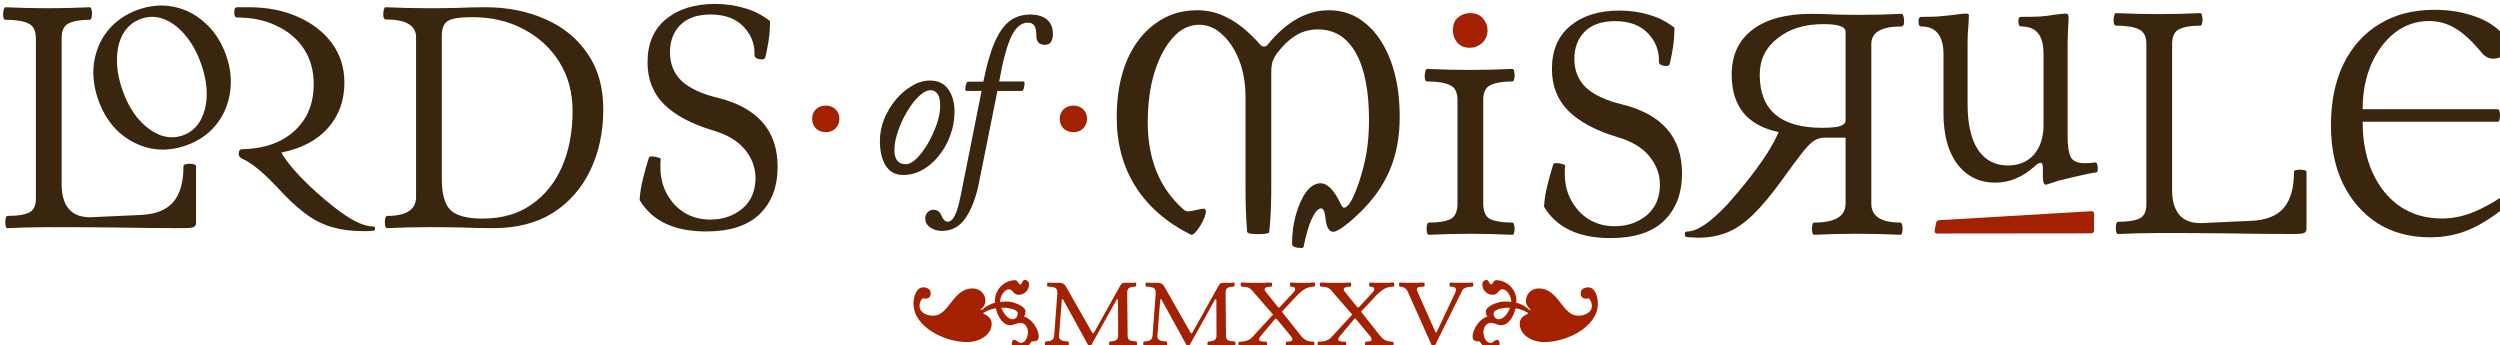
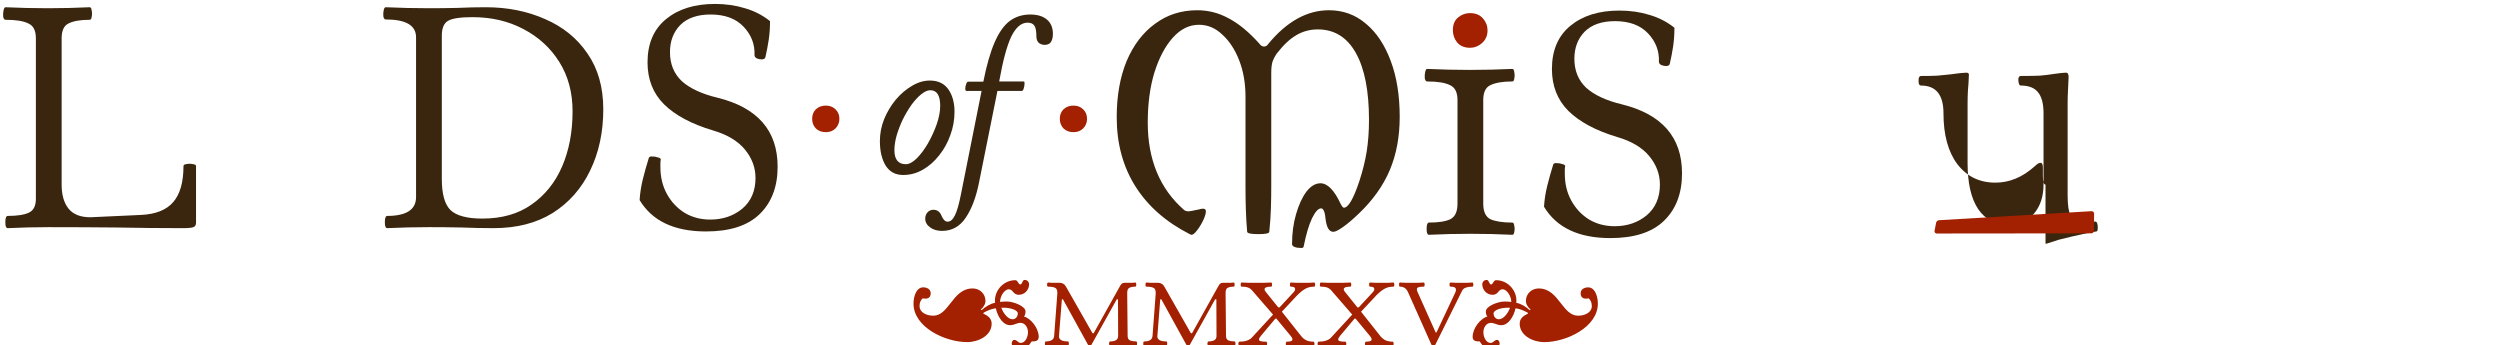
<svg xmlns="http://www.w3.org/2000/svg" xmlns:ns1="http://sodipodi.sourceforge.net/DTD/sodipodi-0.dtd" xmlns:ns2="http://www.inkscape.org/namespaces/inkscape" width="95.822mm" height="13.229mm" viewBox="0 0 95.822 13.229" version="1.1" id="svg1" ns1:docname="misrule25logo.svg" ns2:version="1.4.2 (1:1.4.2+202505120737+ebf0e940d0)">
  <ns1:namedview id="namedview1" pagecolor="#505050" bordercolor="#ffffff" borderopacity="1" ns2:showpageshadow="0" ns2:pageopacity="0" ns2:pagecheckerboard="1" ns2:deskcolor="#d1d1d1" ns2:document-units="mm" ns2:zoom="2.5596207" ns2:cx="191.62996" ns2:cy="31.05929" ns2:window-width="1920" ns2:window-height="1048" ns2:window-x="1080" ns2:window-y="367" ns2:window-maximized="1" ns2:current-layer="g34" />
  <defs id="defs1" />
  <g id="layer1" transform="translate(-56.824,-72.74)">
    <g id="text1" style="font-size:48px;line-height:0;font-family:Junicode;-inkscape-font-specification:'Junicode, Normal';font-variant-ligatures:discretionary-ligatures historical-ligatures;font-feature-settings:'cv08', 'cv09', 'cv25';text-align:end;letter-spacing:0px;text-anchor:end;white-space:pre" transform="scale(0.265)" aria-label="LoRDS of MİSRULE">
      <g id="g34" transform="matrix(0.995,0,0,0.995,1.181,1.512)">
-         <path id="path23" style="color:#000000;font-style:normal;font-variant:normal;font-weight:normal;font-stretch:normal;font-size:medium;line-height:1;font-family:Junicode;-inkscape-font-specification:'Junicode, Normal';font-variant-ligatures:normal;font-variant-position:normal;font-variant-caps:normal;font-variant-numeric:normal;font-variant-alternates:normal;font-variant-east-asian:normal;font-feature-settings:'cv08', 'cv09', 'cv25';font-variation-settings:normal;text-indent:0;text-align:center;text-decoration-line:none;text-decoration-style:solid;text-decoration-color:#000000;letter-spacing:0px;word-spacing:normal;text-transform:none;writing-mode:lr-tb;direction:ltr;text-orientation:mixed;dominant-baseline:auto;baseline-shift:baseline;text-anchor:middle;white-space:normal;shape-padding:0;shape-margin:0;inline-size:0;clip-rule:nonzero;display:inline;overflow:visible;visibility:visible;isolation:auto;mix-blend-mode:normal;color-interpolation:sRGB;color-interpolation-filters:linearRGB;solid-color:#000000;solid-opacity:1;vector-effect:none;fill:#3a260e;fill-opacity:1;fill-rule:nonzero;stroke:none;stroke-linecap:butt;stroke-linejoin:miter;stroke-miterlimit:4;stroke-dasharray:none;stroke-dashoffset:0;stroke-opacity:1;-inkscape-stroke:none;color-rendering:auto;image-rendering:auto;shape-rendering:auto;text-rendering:auto;enable-background:accumulate;stop-color:#000000" d="m 490.76,276.367 c 0.128,0 0.225,0.16 0.289,0.48 0.064,0.288 0.079,0.592 0.047,0.912 -0.064,0.288 -0.176,0.432 -0.336,0.432 -2.944,0 -4.416,0.849 -4.416,2.545 v 23.23 c 0,1.824 1.409,2.736 4.225,2.736 0.128,0 0.223,0.16 0.287,0.48 0.032,0.288 0.032,0.575 0,0.863 -0.064,0.288 -0.159,0.434 -0.287,0.434 -2.112,-0.096 -4.209,-0.145 -6.289,-0.145 -2.112,0 -4.19,0.049 -6.238,0.145 -0.16,0 -0.257,-0.146 -0.289,-0.434 -0.064,-0.288 -0.064,-0.575 0,-0.863 0.032,-0.32 0.129,-0.48 0.289,-0.48 3.04,0 4.559,-0.912 4.559,-2.736 v -9.6 h -3.072 c -0.544,0 -1.038,0.144 -1.486,0.432 -0.448,0.256 -1.025,0.833 -1.729,1.729 -0.704,0.896 -1.711,2.256 -3.023,4.08 -1.504,2.08 -2.881,3.727 -4.129,4.943 -1.248,1.216 -2.511,2.082 -3.791,2.594 -1.28,0.512 -2.705,0.768 -4.273,0.768 -0.192,0 -0.416,-0.017 -0.672,-0.049 -0.256,0 -0.543,-0.015 -0.863,-0.047 -0.224,0 -0.336,-0.146 -0.336,-0.434 0,-0.256 0.112,-0.383 0.336,-0.383 1.44,0 3.36,-1.28 5.76,-3.84 1.184,-1.312 2.288,-2.626 3.312,-3.938 1.024,-1.312 1.903,-2.543 2.639,-3.695 0.736,-1.184 1.264,-2.177 1.584,-2.977 -4.544,-0.96 -6.814,-3.744 -6.814,-8.352 0,-2.816 1.007,-4.991 3.023,-6.527 2.016,-1.536 4.863,-2.305 8.543,-2.305 1.152,0 2.32,0.032 3.504,0.096 1.152,0.032 2.305,0.049 3.457,0.049 2.048,0 4.111,-0.049 6.191,-0.145 z m -11.375,1.488 c -2.752,0 -4.976,0.688 -6.672,2.064 -1.728,1.344 -2.592,3.103 -2.592,5.279 0,5.152 3.022,7.729 9.07,7.729 1.184,0 2.05,-0.08 2.594,-0.24 0.544,-0.192 0.814,-0.464 0.814,-0.816 v -12.863 c 0,-0.416 -0.256,-0.703 -0.768,-0.863 -0.512,-0.192 -1.327,-0.289 -2.447,-0.289 z" />
-         <path id="path17" style="line-height:1;text-align:center;text-anchor:middle;fill:#3a260e;fill-opacity:1" d="m 234.317,275.788 c -1.774,0.646 -3.215,1.647 -4.321,3.003 -1.077,1.345 -1.749,2.918 -2.014,4.717 -0.246,1.758 -0.021,3.584 0.668,5.479 0.69,1.894 1.691,3.436 3.009,4.625 1.348,1.178 2.874,1.951 4.575,2.319 1.72,0.328 3.466,0.168 5.241,-0.477 1.774,-0.646 3.199,-1.641 4.276,-2.986 1.096,-1.386 1.766,-2.959 2.012,-4.717 0.276,-1.769 0.07,-3.6 -0.62,-5.494 -0.69,-1.894 -1.71,-3.431 -3.058,-4.609 -1.329,-1.219 -2.853,-1.992 -4.573,-2.32 -1.69,-0.339 -3.421,-0.185 -5.195,0.461 z m 0.476,1.309 c 1.113,-0.405 2.221,-0.399 3.325,0.016 1.105,0.415 2.132,1.181 3.084,2.299 0.941,1.088 1.714,2.458 2.316,4.112 0.591,1.624 0.874,3.155 0.853,4.593 -0.021,1.438 -0.331,2.692 -0.93,3.762 -0.579,1.028 -1.408,1.739 -2.491,2.133 -1.083,0.394 -2.192,0.389 -3.327,-0.015 -1.116,-0.445 -2.159,-1.207 -3.13,-2.284 -0.941,-1.088 -1.706,-2.443 -2.297,-4.067 -0.602,-1.654 -0.893,-3.2 -0.871,-4.638 0.011,-1.468 0.307,-2.716 0.886,-3.744 0.609,-1.039 1.47,-1.761 2.583,-2.166 z" />
        <path style="line-height:1;text-align:center;text-anchor:middle;fill:#3a260e;fill-opacity:1" d="m 215.408,307.515 q -0.192,0 -0.288,-0.432 -0.048,-0.432 0,-0.864 0.096,-0.48 0.288,-0.48 2.112,0 3.12,-0.48 1.008,-0.48 1.008,-2.016 v -23.328 q 0,-1.68 -1.104,-2.16 -1.056,-0.528 -3.312,-0.528 -0.24,0 -0.336,-0.432 -0.048,-0.48 0.048,-0.912 0.096,-0.48 0.288,-0.48 3.12,0.144 6.144,0.144 3.072,0 6.096,-0.144 0.24,0 0.288,0.48 0.096,0.432 0,0.912 -0.048,0.432 -0.288,0.432 -2.016,0 -3.072,0.528 -1.008,0.48 -1.008,2.16 v 21.264 q 0,2.256 1.008,3.504 1.008,1.248 3.168,1.248 l 7.344,-0.336 q 3.216,-0.144 4.704,-1.872 1.488,-1.728 1.488,-5.232 0,-0.24 0.432,-0.288 0.48,-0.096 0.912,0 0.48,0.048 0.48,0.288 v 8.256 q 0,0.48 -0.384,0.624 -0.384,0.144 -1.488,0.144 -4.896,0 -9.792,-0.096 -4.848,-0.048 -9.744,-0.048 -2.976,0 -6,0.144 z" id="path9" />
-         <path style="color:#000000;font-style:normal;font-variant:normal;font-weight:normal;font-stretch:normal;font-size:medium;line-height:1;font-family:Junicode;-inkscape-font-specification:'Junicode, Normal';font-variant-ligatures:normal;font-variant-position:normal;font-variant-caps:normal;font-variant-numeric:normal;font-variant-alternates:normal;font-variant-east-asian:normal;font-feature-settings:'cv35' 2;font-variation-settings:normal;text-indent:0;text-align:center;text-decoration-line:none;text-decoration-style:solid;text-decoration-color:#000000;letter-spacing:0px;word-spacing:normal;text-transform:none;writing-mode:lr-tb;direction:ltr;text-orientation:mixed;dominant-baseline:auto;baseline-shift:baseline;text-anchor:middle;white-space:normal;shape-padding:0;shape-margin:0;inline-size:0;clip-rule:nonzero;display:inline;overflow:visible;visibility:visible;isolation:auto;mix-blend-mode:normal;color-interpolation:sRGB;color-interpolation-filters:linearRGB;solid-color:#000000;solid-opacity:1;vector-effect:none;fill:#3a260e;fill-opacity:1;fill-rule:nonzero;stroke:none;stroke-linecap:butt;stroke-linejoin:miter;stroke-miterlimit:4;stroke-dasharray:none;stroke-dashoffset:0;stroke-opacity:1;-inkscape-stroke:none;color-rendering:auto;image-rendering:auto;shape-rendering:auto;text-rendering:auto;enable-background:accumulate;stop-color:#000000" d="m 267.024,307.947 q -2.352,0 -4.224,-0.528 -1.872,-0.48 -3.552,-1.632 -1.68,-1.152 -3.552,-3.072 -2.352,-2.544 -3.744,-3.696 -1.392,-1.152 -2.496,-1.632 -0.48,-0.24 -0.432,-0.768 0.048,-0.576 0.432,-0.576 4.848,-0.096 7.632,-2.64 2.832,-2.544 2.832,-6.816 0,-2.928 -1.392,-5.088 -1.392,-2.16 -3.936,-3.36 -2.496,-1.248 -5.856,-1.248 -0.24,0 -0.336,-0.384 -0.048,-0.384 0,-0.72 0.096,-0.384 0.336,-0.384 h 1.776 q 4.08,0 7.2,1.44 3.12,1.392 4.896,3.84 1.776,2.448 1.776,5.664 0,3.936 -2.4,6.624 -2.4,2.688 -6.768,3.552 0.816,1.488 2.88,3.648 2.112,2.16 4.704,4.224 3.648,2.88 5.76,2.88 0.288,0 0.288,0.288 0,0.288 -0.288,0.336 -0.48,0.048 -0.864,0.048 -0.384,0 -0.672,0 z" id="path10" />
        <path style="color:#000000;font-style:normal;font-variant:normal;font-weight:normal;font-stretch:normal;font-size:medium;line-height:1;font-family:Junicode;-inkscape-font-specification:'Junicode, Normal';font-variant-ligatures:normal;font-variant-position:normal;font-variant-caps:normal;font-variant-numeric:normal;font-variant-alternates:normal;font-variant-east-asian:normal;font-feature-settings:'cv08', 'cv09', 'cv25';font-variation-settings:normal;text-indent:0;text-align:center;text-decoration-line:none;text-decoration-style:solid;text-decoration-color:#000000;letter-spacing:0px;word-spacing:normal;text-transform:none;writing-mode:lr-tb;direction:ltr;text-orientation:mixed;dominant-baseline:auto;baseline-shift:baseline;text-anchor:middle;white-space:normal;shape-padding:0;shape-margin:0;inline-size:0;clip-rule:nonzero;display:inline;overflow:visible;visibility:visible;isolation:auto;mix-blend-mode:normal;color-interpolation:sRGB;color-interpolation-filters:linearRGB;solid-color:#000000;solid-opacity:1;vector-effect:none;fill:#3a260e;fill-opacity:1;fill-rule:nonzero;stroke:none;stroke-linecap:butt;stroke-linejoin:miter;stroke-miterlimit:4;stroke-dasharray:none;stroke-dashoffset:0;stroke-opacity:1;-inkscape-stroke:none;color-rendering:auto;image-rendering:auto;shape-rendering:auto;text-rendering:auto;enable-background:accumulate;stop-color:#000000" d="m 270.576,307.515 q -0.192,0 -0.288,-0.432 -0.048,-0.432 0,-0.864 0.096,-0.48 0.288,-0.48 4.224,0 4.224,-2.736 v -23.232 q 0,-2.592 -4.416,-2.592 -0.24,0 -0.336,-0.432 -0.048,-0.48 0.048,-0.912 0.096,-0.432 0.288,-0.432 3.168,0.144 6.288,0.144 2.112,0 4.128,-0.048 2.064,-0.096 4.128,-0.096 4.752,0 8.64,1.728 3.888,1.68 6.144,4.992 2.304,3.312 2.304,8.112 0,4.992 -1.92,8.928 -1.872,3.888 -5.424,6.144 -3.552,2.208 -8.592,2.208 -2.352,0 -4.704,-0.096 -2.352,-0.048 -4.704,-0.048 -2.976,0 -6.096,0.144 z m 13.872,-1.392 q 4.224,0 7.104,-2.016 2.928,-2.016 4.464,-5.52 1.536,-3.552 1.536,-8.064 0,-4.08 -1.92,-7.152 -1.92,-3.072 -5.232,-4.8 -3.264,-1.728 -7.392,-1.728 -2.64,0 -3.552,0.528 -0.912,0.528 -0.912,2.16 v 20.832 q 0,3.264 1.248,4.512 1.296,1.248 4.656,1.248 z m 32.496,1.872 q -6.912,0 -9.648,-4.56 0.096,-1.536 0.48,-3.072 0.384,-1.536 0.864,-3.072 0.096,-0.24 0.528,-0.192 0.432,0 0.816,0.144 0.432,0.096 0.384,0.336 -0.048,0.24 -0.048,0.528 0,0.288 0,0.528 0,2.208 0.96,3.936 0.96,1.728 2.592,2.736 1.632,0.96 3.696,0.96 2.736,0 4.656,-1.584 1.92,-1.632 1.92,-4.464 0,-2.256 -1.536,-4.128 -1.536,-1.872 -4.656,-2.784 -4.656,-1.392 -7.104,-3.792 -2.4,-2.4 -2.4,-6.096 0,-4.08 2.688,-6.288 2.688,-2.208 7.104,-2.208 2.352,0 4.368,0.624 2.016,0.576 3.648,1.872 0,1.44 -0.192,2.736 -0.192,1.248 -0.48,2.496 -0.048,0.288 -0.48,0.336 -0.384,0 -0.768,-0.144 -0.336,-0.192 -0.336,-0.48 0.096,-2.352 -1.584,-4.128 -1.68,-1.776 -4.8,-1.776 -2.88,0 -4.416,1.536 -1.488,1.536 -1.488,3.936 0,2.592 1.728,4.224 1.776,1.584 5.184,2.4 8.736,2.16 8.736,10.032 0,4.368 -2.64,6.912 -2.592,2.496 -7.776,2.496 z" id="path11" />
        <path style="color:#000000;font-style:italic;font-variant:normal;font-weight:500;font-stretch:semi-condensed;font-size:32px;line-height:1;font-family:Junicode;-inkscape-font-specification:'Junicode Medium Italic Semi-Condensed';font-variant-ligatures:normal;font-variant-position:normal;font-variant-caps:normal;font-variant-numeric:normal;font-variant-alternates:normal;font-variant-east-asian:normal;font-feature-settings:'cv08', 'cv09', 'cv25';font-variation-settings:normal;text-indent:0;text-align:center;text-decoration-line:none;text-decoration-style:solid;text-decoration-color:#000000;letter-spacing:0px;word-spacing:normal;text-transform:none;writing-mode:lr-tb;direction:ltr;text-orientation:mixed;dominant-baseline:auto;baseline-shift:baseline;text-anchor:middle;white-space:normal;shape-padding:0;shape-margin:0;inline-size:0;clip-rule:nonzero;display:inline;overflow:visible;visibility:visible;isolation:auto;mix-blend-mode:normal;color-interpolation:sRGB;color-interpolation-filters:linearRGB;solid-color:#000000;solid-opacity:1;vector-effect:none;fill:#3a260e;fill-opacity:1;fill-rule:nonzero;stroke:none;stroke-linecap:butt;stroke-linejoin:miter;stroke-miterlimit:4;stroke-dasharray:none;stroke-dashoffset:0;stroke-opacity:1;-inkscape-stroke:none;color-rendering:auto;image-rendering:auto;shape-rendering:auto;text-rendering:auto;enable-background:accumulate;stop-color:#000000" d="m 345.616,299.787 q -1.696,0 -2.56,-1.376 -0.832,-1.376 -0.832,-3.552 0,-1.632 0.608,-3.168 0.64,-1.568 1.696,-2.848 1.088,-1.28 2.368,-2.016 1.28,-0.768 2.592,-0.768 1.792,0 2.688,1.28 0.896,1.28 0.896,3.264 0,1.76 -0.608,3.392 -0.576,1.632 -1.632,2.944 -1.024,1.312 -2.368,2.08 -1.344,0.768 -2.848,0.768 z m 0.384,-1.568 q 0.704,0 1.568,-0.832 0.864,-0.864 1.632,-2.176 0.768,-1.344 1.28,-2.784 0.512,-1.472 0.512,-2.688 0,-2.272 -1.44,-2.272 -0.608,0 -1.344,0.608 -0.704,0.576 -1.408,1.536 -0.672,0.96 -1.248,2.112 -0.544,1.152 -0.896,2.336 -0.32,1.152 -0.32,2.112 0,2.048 1.664,2.048 z m 5.248,9.696 q -1.024,0 -1.728,-0.512 -0.704,-0.512 -0.704,-1.28 0,-0.544 0.352,-0.928 0.352,-0.352 0.832,-0.352 0.832,0 1.184,0.864 0.352,0.864 0.896,0.864 0.608,0 1.056,-0.928 0.448,-0.896 0.864,-3.008 l 3.008,-15.072 h -2.208 q -0.16,0 -0.16,-0.32 0,-0.352 0.128,-0.672 0.128,-0.352 0.288,-0.352 h 2.208 q 0.704,-3.552 1.632,-5.696 0.928,-2.144 2.176,-3.104 1.28,-0.96 3.008,-0.96 1.568,0 2.432,0.736 0.864,0.736 0.864,2.08 0,0.736 -0.288,1.184 -0.288,0.416 -0.928,0.416 -0.576,-0.032 -0.896,-0.352 -0.288,-0.352 -0.288,-0.864 0,-1.152 -0.288,-1.568 -0.288,-0.448 -0.992,-0.448 -1.376,0 -2.368,2.016 -0.96,2.016 -1.76,6.528 h 3.552 q 0.16,0 0.128,0.352 0,0.352 -0.128,0.704 -0.096,0.32 -0.256,0.32 h -3.552 l -2.688,13.376 q -0.64,3.168 -1.92,5.056 -1.28,1.92 -3.456,1.92 z" id="path12" />
        <path style="color:#000000;font-style:normal;font-variant:normal;font-weight:normal;font-stretch:normal;font-size:medium;line-height:1;font-family:Junicode;-inkscape-font-specification:'Junicode, Normal';font-variant-ligatures:normal;font-variant-position:normal;font-variant-caps:normal;font-variant-numeric:normal;font-variant-alternates:normal;font-variant-east-asian:normal;font-feature-settings:'cv08', 'cv09', 'cv25';font-variation-settings:normal;text-indent:0;text-align:center;text-decoration-line:none;text-decoration-style:solid;text-decoration-color:#000000;letter-spacing:0px;word-spacing:normal;text-transform:none;writing-mode:lr-tb;direction:ltr;text-orientation:mixed;dominant-baseline:auto;baseline-shift:baseline;text-anchor:middle;white-space:normal;shape-padding:0;shape-margin:0;inline-size:0;clip-rule:nonzero;display:inline;overflow:visible;visibility:visible;isolation:auto;mix-blend-mode:normal;color-interpolation:sRGB;color-interpolation-filters:linearRGB;solid-color:#000000;solid-opacity:1;vector-effect:none;fill:#3a260e;fill-opacity:1;fill-rule:nonzero;stroke:none;stroke-linecap:butt;stroke-linejoin:miter;stroke-miterlimit:4;stroke-dasharray:none;stroke-dashoffset:0;stroke-opacity:1;-inkscape-stroke:none;color-rendering:auto;image-rendering:auto;shape-rendering:auto;text-rendering:auto;enable-background:accumulate;stop-color:#000000" d="m 448.411,308.96 q -6.912,0 -9.648,-4.56 0.096,-1.536 0.48,-3.072 0.384,-1.536 0.864,-3.072 0.096,-0.24 0.528,-0.192 0.432,0 0.816,0.144 0.432,0.096 0.384,0.336 -0.048,0.24 -0.048,0.528 0,0.288 0,0.528 0,2.208 0.96,3.936 0.96,1.728 2.592,2.736 1.632,0.96 3.696,0.96 2.736,0 4.656,-1.584 1.92,-1.632 1.92,-4.464 0,-2.256 -1.536,-4.128 -1.536,-1.872 -4.656,-2.784 -4.656,-1.392 -7.104,-3.792 -2.4,-2.4 -2.4,-6.096 0,-4.08 2.688,-6.288 2.688,-2.208 7.104,-2.208 2.352,0 4.368,0.624 2.016,0.576 3.648,1.872 0,1.44 -0.192,2.736 -0.192,1.248 -0.48,2.496 -0.048,0.288 -0.48,0.336 -0.384,0 -0.768,-0.144 -0.336,-0.192 -0.336,-0.48 0.096,-2.352 -1.584,-4.128 -1.68,-1.776 -4.8,-1.776 -2.88,0 -4.416,1.536 -1.488,1.536 -1.488,3.936 0,2.592 1.728,4.224 1.776,1.584 5.184,2.4 8.736,2.16 8.736,10.032 0,4.368 -2.64,6.912 -2.592,2.496 -7.776,2.496 z" id="path20" />
        <path style="color:#000000;font-style:normal;font-variant:normal;font-weight:normal;font-stretch:normal;font-size:medium;line-height:1;font-family:Junicode;-inkscape-font-specification:'Junicode, Normal';font-variant-ligatures:normal;font-variant-position:normal;font-variant-caps:normal;font-variant-numeric:normal;font-variant-alternates:normal;font-variant-east-asian:normal;font-feature-settings:'cv08', 'cv09', 'cv25';font-variation-settings:normal;text-indent:0;text-align:center;text-decoration-line:none;text-decoration-style:solid;text-decoration-color:#000000;letter-spacing:0px;word-spacing:normal;text-transform:none;writing-mode:lr-tb;direction:ltr;text-orientation:mixed;dominant-baseline:auto;baseline-shift:baseline;text-anchor:middle;white-space:normal;shape-padding:0;shape-margin:0;inline-size:0;clip-rule:nonzero;display:inline;overflow:visible;visibility:visible;isolation:auto;mix-blend-mode:normal;color-interpolation:sRGB;color-interpolation-filters:linearRGB;solid-color:#000000;solid-opacity:1;vector-effect:none;fill:#a32000;fill-opacity:1;fill-rule:nonzero;stroke:none;stroke-linecap:butt;stroke-linejoin:miter;stroke-miterlimit:4;stroke-dasharray:none;stroke-dashoffset:0;stroke-opacity:1;-inkscape-stroke:none;color-rendering:auto;image-rendering:auto;shape-rendering:auto;text-rendering:auto;enable-background:accumulate;stop-color:#000000" d="m 428.011,281.296 c -0.8,0 -1.424,-0.256 -1.872,-0.768 -0.416,-0.544 -0.624,-1.136 -0.624,-1.776 0,-0.832 0.256,-1.456 0.768,-1.872 0.512,-0.416 1.088,-0.624 1.728,-0.624 0.8,0 1.424,0.256 1.872,0.768 0.448,0.512 0.672,1.088 0.672,1.728 0,0.768 -0.272,1.392 -0.816,1.872 -0.512,0.448 -1.088,0.672 -1.728,0.672 z" id="path27" />
        <path style="color:#000000;font-style:normal;font-variant:normal;font-weight:normal;font-stretch:normal;font-size:medium;line-height:1;font-family:Junicode;-inkscape-font-specification:'Junicode, Normal';font-variant-ligatures:normal;font-variant-position:normal;font-variant-caps:normal;font-variant-numeric:normal;font-variant-alternates:normal;font-variant-east-asian:normal;font-feature-settings:'cv08', 'cv09', 'cv25';font-variation-settings:normal;text-indent:0;text-align:center;text-decoration-line:none;text-decoration-style:solid;text-decoration-color:#000000;letter-spacing:0px;word-spacing:normal;text-transform:none;writing-mode:lr-tb;direction:ltr;text-orientation:mixed;dominant-baseline:auto;baseline-shift:baseline;text-anchor:middle;white-space:normal;shape-padding:0;shape-margin:0;inline-size:0;clip-rule:nonzero;display:inline;overflow:visible;visibility:visible;isolation:auto;mix-blend-mode:normal;color-interpolation:sRGB;color-interpolation-filters:linearRGB;solid-color:#000000;solid-opacity:1;vector-effect:none;fill:#3a260e;fill-opacity:1;fill-rule:nonzero;stroke:none;stroke-linecap:butt;stroke-linejoin:miter;stroke-miterlimit:4;stroke-dasharray:none;stroke-dashoffset:0;stroke-opacity:1;-inkscape-stroke:none;color-rendering:auto;image-rendering:auto;shape-rendering:auto;text-rendering:auto;enable-background:accumulate;stop-color:#000000" d="m 422.011,308.48 c -0.128,0 -0.224,-0.144 -0.288,-0.432 -0.032,-0.288 -0.032,-0.576 0,-0.864 0.064,-0.32 0.16,-0.48 0.288,-0.48 1.408,0 2.448,-0.16 3.12,-0.48 0.704,-0.352 1.056,-1.104 1.056,-2.256 v -15.088 c 0,-1.12 -0.368,-1.84 -1.104,-2.16 -0.704,-0.352 -1.808,-0.528 -3.312,-0.528 -0.16,0 -0.272,-0.144 -0.336,-0.432 -0.032,-0.32 -0.016,-0.624 0.048,-0.912 0.064,-0.32 0.16,-0.48 0.288,-0.48 2.08,0.096 4.144,0.144 6.192,0.144 2.08,0 4.144,-0.048 6.192,-0.144 0.16,0 0.256,0.16 0.288,0.48 0.064,0.288 0.064,0.592 0,0.912 -0.032,0.288 -0.128,0.432 -0.288,0.432 -1.376,0 -2.432,0.176 -3.168,0.528 -0.704,0.32 -1.056,1.04 -1.056,2.16 v 15.088 c 0,1.152 0.352,1.904 1.056,2.256 0.736,0.32 1.792,0.48 3.168,0.48 0.16,0 0.256,0.16 0.288,0.48 0.064,0.288 0.064,0.576 0,0.864 -0.032,0.288 -0.128,0.432 -0.288,0.432 -2.016,-0.096 -4.032,-0.144 -6.048,-0.144 -2.048,0 -4.08,0.048 -6.096,0.144 z" id="path18" />
        <path style="color:#000000;font-style:normal;font-variant:normal;font-weight:normal;font-stretch:normal;font-size:medium;line-height:1;font-family:Junicode;-inkscape-font-specification:'Junicode, Normal';font-variant-ligatures:normal;font-variant-position:normal;font-variant-caps:normal;font-variant-numeric:normal;font-variant-alternates:normal;font-variant-east-asian:normal;font-feature-settings:'cv08', 'cv09', 'cv25';font-variation-settings:normal;text-indent:0;text-align:center;text-decoration-line:none;text-decoration-style:solid;text-decoration-color:#000000;letter-spacing:0px;word-spacing:normal;text-transform:none;writing-mode:lr-tb;direction:ltr;text-orientation:mixed;dominant-baseline:auto;baseline-shift:baseline;text-anchor:middle;white-space:normal;shape-padding:0;shape-margin:0;inline-size:0;clip-rule:nonzero;display:inline;overflow:visible;visibility:visible;isolation:auto;mix-blend-mode:normal;color-interpolation:sRGB;color-interpolation-filters:linearRGB;solid-color:#000000;solid-opacity:1;vector-effect:none;fill:#3a260e;fill-opacity:1;fill-rule:nonzero;stroke:none;stroke-linecap:butt;stroke-linejoin:miter;stroke-miterlimit:4;stroke-dasharray:none;stroke-dashoffset:0;stroke-opacity:1;-inkscape-stroke:none;color-rendering:auto;image-rendering:auto;shape-rendering:auto;text-rendering:auto;enable-background:accumulate;stop-color:#000000" d="m 402.859,310.352 q -0.72,-0.144 -0.72,-0.528 0,-2.352 0.576,-4.32 0.576,-2.016 1.488,-3.264 0.96,-1.248 2.064,-1.248 1.536,0 2.928,2.976 0.288,0.576 0.48,0.576 0.96,0 2.256,-3.888 0.72,-2.208 1.056,-4.272 0.336,-2.112 0.336,-4.608 0,-6.336 -1.92,-9.744 -1.92,-3.408 -5.52,-3.408 -1.728,0 -3.168,0.864 -1.392,0.816 -2.832,2.688 -0.336,0.48 -0.576,1.104 -0.192,0.624 -0.192,1.632 v 16.512 q 0,1.536 -0.048,3.168 -0.048,1.632 -0.24,3.456 0,0.336 -1.584,0.336 -1.584,0 -1.632,-0.336 -0.144,-1.68 -0.192,-3.312 -0.048,-1.68 -0.048,-3.216 v -13.104 q 0,-2.928 -0.912,-5.28 -0.912,-2.352 -2.448,-3.744 -1.488,-1.44 -3.408,-1.44 -2.112,0 -3.792,1.872 -1.68,1.872 -2.688,5.088 -0.96,3.168 -0.96,7.248 0,8.064 5.232,12.672 0.24,0.24 0.72,0.24 0.192,0 1.536,-0.288 0.24,-0.096 0.576,-0.096 0.384,0 0.384,0.384 0,0.48 -0.384,1.296 -0.384,0.816 -0.912,1.488 -0.48,0.624 -0.768,0.624 -0.096,0 -0.192,-0.048 -5.232,-2.64 -7.968,-6.96 -2.736,-4.32 -2.736,-10.08 0,-4.656 1.44,-8.16 1.488,-3.504 4.128,-5.424 2.64,-1.968 6.144,-1.968 2.4,0 4.512,1.152 2.16,1.104 4.464,3.648 0.336,0.48 0.72,0.48 0.384,0 0.624,-0.384 4.032,-4.896 8.832,-4.896 3.072,0 5.376,1.968 2.304,1.92 3.6,5.424 1.296,3.456 1.296,8.112 0,4.32 -1.44,7.728 -1.44,3.408 -4.512,6.336 -1.248,1.2 -2.256,1.92 -1.008,0.72 -1.44,0.72 -0.864,0 -1.104,-1.68 -0.144,-1.728 -0.672,-1.728 -0.624,0 -1.344,1.488 -0.672,1.44 -1.2,4.08 -0.048,0.192 -0.336,0.192 -0.24,0 -0.624,-0.048 z" id="path13" />
-         <path style="color:#000000;font-style:normal;font-variant:normal;font-weight:normal;font-stretch:normal;font-size:medium;line-height:1;font-family:Junicode;-inkscape-font-specification:'Junicode, Normal';font-variant-ligatures:normal;font-variant-position:normal;font-variant-caps:normal;font-variant-numeric:normal;font-variant-alternates:normal;font-variant-east-asian:normal;font-feature-settings:'cv41';font-variation-settings:normal;text-indent:0;text-align:center;text-decoration-line:none;text-decoration-style:solid;text-decoration-color:#000000;letter-spacing:0px;word-spacing:normal;text-transform:none;writing-mode:lr-tb;direction:ltr;text-orientation:mixed;dominant-baseline:auto;baseline-shift:baseline;text-anchor:middle;white-space:normal;shape-padding:0;shape-margin:0;inline-size:0;clip-rule:nonzero;display:inline;overflow:visible;visibility:visible;isolation:auto;mix-blend-mode:normal;color-interpolation:sRGB;color-interpolation-filters:linearRGB;solid-color:#000000;solid-opacity:1;vector-effect:none;fill:#3a260e;fill-opacity:1;fill-rule:nonzero;stroke:none;stroke-linecap:butt;stroke-linejoin:miter;stroke-miterlimit:4;stroke-dasharray:none;stroke-dashoffset:0;stroke-opacity:1;-inkscape-stroke:none;color-rendering:auto;image-rendering:auto;shape-rendering:auto;text-rendering:auto;enable-background:accumulate;stop-color:#000000" d="m 511.664,301.187 q -0.384,0 -0.384,-1.296 v -1.2 q 0,-0.672 -0.336,-0.672 -0.336,0 -0.768,0.432 -1.44,1.296 -2.88,1.872 -1.392,0.576 -2.928,0.576 -3.456,0 -5.52,-2.688 -2.016,-2.688 -2.016,-7.392 v -8.592 q 0,-4.032 -3.264,-4.032 -0.24,0 -0.336,-0.336 -0.048,-0.384 0,-0.72 0.096,-0.336 0.336,-0.336 1.392,0 2.4,-0.048 1.008,-0.096 1.92,-0.192 1.68,-0.24 2.256,-0.24 0.384,0 0.384,0.288 -0.048,1.392 -0.144,2.352 -0.048,0.912 -0.048,1.872 v 8.64 q 0,4.368 1.536,6.672 1.536,2.256 4.32,2.256 2.4,0 3.792,-1.584 1.392,-1.632 1.392,-4.272 v -10.32 q 0,-2.112 -0.816,-3.072 -0.768,-0.96 -2.496,-0.96 -0.192,0 -0.288,-0.336 -0.096,-0.384 -0.048,-0.72 0.096,-0.336 0.336,-0.336 1.68,0 2.784,-0.048 1.152,-0.096 1.968,-0.24 0.72,-0.096 1.152,-0.144 0.48,-0.048 0.672,-0.048 0.384,0 0.384,0.624 -0.048,1.152 -0.096,2.064 -0.048,0.864 -0.048,1.824 v 13.344 q 0,2.064 0.432,2.976 0.48,0.912 1.968,0.912 0.384,0 0.72,0 0.336,-0.048 0.864,-0.096 0.24,-0.048 0.336,0.336 0.096,0.336 0.048,0.72 0,0.336 -0.192,0.384 -0.432,0.048 -1.152,0.192 -0.672,0.144 -2.352,0.528 -1.008,0.24 -1.968,0.48 -0.96,0.288 -1.632,0.528 -0.096,0.048 -0.288,0.048 z" id="path14" />
-         <path style="line-height:1;text-align:center;text-anchor:middle;fill:#3a260e;fill-opacity:1" d="m 522.197,308.368 q -0.192,0 -0.288,-0.432 -0.048,-0.432 0,-0.864 0.096,-0.48 0.288,-0.48 2.112,0 3.12,-0.48 1.008,-0.48 1.008,-2.016 v -23.328 q 0,-1.68 -1.104,-2.16 -1.056,-0.528 -3.312,-0.528 -0.24,0 -0.336,-0.432 -0.048,-0.48 0.048,-0.912 0.096,-0.48 0.288,-0.48 3.12,0.144 6.144,0.144 3.072,0 6.096,-0.144 0.24,0 0.288,0.48 0.096,0.432 0,0.912 -0.048,0.432 -0.288,0.432 -2.016,0 -3.072,0.528 -1.008,0.48 -1.008,2.16 v 21.264 q 0,2.256 1.008,3.504 1.008,1.248 3.168,1.248 l 7.344,-0.336 q 3.216,-0.144 4.704,-1.872 1.488,-1.728 1.488,-5.232 0,-0.24 0.432,-0.288 0.48,-0.096 0.912,0 0.48,0.048 0.48,0.288 v 8.256 q 0,0.48 -0.384,0.624 -0.384,0.144 -1.488,0.144 -4.896,0 -9.792,-0.096 -4.848,-0.048 -9.744,-0.048 -2.976,0 -6,0.144 z m 45.36,0.48 q -4.32,0 -7.584,-2.016 -3.216,-2.064 -5.04,-5.712 -1.776,-3.648 -1.776,-8.544 0,-5.184 1.824,-8.928 1.872,-3.792 5.232,-5.808 3.36,-2.064 7.968,-2.064 3.024,0 5.472,0.816 2.496,0.768 4.08,2.304 1.152,1.152 1.152,2.112 0,0.912 -0.672,1.392 -0.672,0.48 -1.44,0.48 -0.912,0 -1.584,-0.72 -2.112,-2.592 -3.888,-3.648 -1.776,-1.104 -3.888,-1.104 -2.736,0 -4.944,1.68 -2.16,1.68 -3.456,4.608 -1.248,2.88 -1.248,6.528 h 19.632 q 0.24,0 0.288,0.48 0.096,0.432 0,0.912 -0.048,0.432 -0.288,0.432 h -19.632 q 0,4.224 1.44,7.392 1.44,3.168 4.032,4.944 2.592,1.728 6.048,1.728 2.112,0 4.176,-0.768 2.064,-0.768 4.56,-2.4 0.144,-0.144 0.384,0.144 0.288,0.24 0.432,0.576 0.192,0.336 0,0.48 -2.976,2.496 -5.616,3.6 -2.592,1.104 -5.664,1.104 z" id="path15" />
+         <path style="color:#000000;font-style:normal;font-variant:normal;font-weight:normal;font-stretch:normal;font-size:medium;line-height:1;font-family:Junicode;-inkscape-font-specification:'Junicode, Normal';font-variant-ligatures:normal;font-variant-position:normal;font-variant-caps:normal;font-variant-numeric:normal;font-variant-alternates:normal;font-variant-east-asian:normal;font-feature-settings:'cv41';font-variation-settings:normal;text-indent:0;text-align:center;text-decoration-line:none;text-decoration-style:solid;text-decoration-color:#000000;letter-spacing:0px;word-spacing:normal;text-transform:none;writing-mode:lr-tb;direction:ltr;text-orientation:mixed;dominant-baseline:auto;baseline-shift:baseline;text-anchor:middle;white-space:normal;shape-padding:0;shape-margin:0;inline-size:0;clip-rule:nonzero;display:inline;overflow:visible;visibility:visible;isolation:auto;mix-blend-mode:normal;color-interpolation:sRGB;color-interpolation-filters:linearRGB;solid-color:#000000;solid-opacity:1;vector-effect:none;fill:#3a260e;fill-opacity:1;fill-rule:nonzero;stroke:none;stroke-linecap:butt;stroke-linejoin:miter;stroke-miterlimit:4;stroke-dasharray:none;stroke-dashoffset:0;stroke-opacity:1;-inkscape-stroke:none;color-rendering:auto;image-rendering:auto;shape-rendering:auto;text-rendering:auto;enable-background:accumulate;stop-color:#000000" d="m 511.664,301.187 q -0.384,0 -0.384,-1.296 v -1.2 q 0,-0.672 -0.336,-0.672 -0.336,0 -0.768,0.432 -1.44,1.296 -2.88,1.872 -1.392,0.576 -2.928,0.576 -3.456,0 -5.52,-2.688 -2.016,-2.688 -2.016,-7.392 q 0,-4.032 -3.264,-4.032 -0.24,0 -0.336,-0.336 -0.048,-0.384 0,-0.72 0.096,-0.336 0.336,-0.336 1.392,0 2.4,-0.048 1.008,-0.096 1.92,-0.192 1.68,-0.24 2.256,-0.24 0.384,0 0.384,0.288 -0.048,1.392 -0.144,2.352 -0.048,0.912 -0.048,1.872 v 8.64 q 0,4.368 1.536,6.672 1.536,2.256 4.32,2.256 2.4,0 3.792,-1.584 1.392,-1.632 1.392,-4.272 v -10.32 q 0,-2.112 -0.816,-3.072 -0.768,-0.96 -2.496,-0.96 -0.192,0 -0.288,-0.336 -0.096,-0.384 -0.048,-0.72 0.096,-0.336 0.336,-0.336 1.68,0 2.784,-0.048 1.152,-0.096 1.968,-0.24 0.72,-0.096 1.152,-0.144 0.48,-0.048 0.672,-0.048 0.384,0 0.384,0.624 -0.048,1.152 -0.096,2.064 -0.048,0.864 -0.048,1.824 v 13.344 q 0,2.064 0.432,2.976 0.48,0.912 1.968,0.912 0.384,0 0.72,0 0.336,-0.048 0.864,-0.096 0.24,-0.048 0.336,0.336 0.096,0.336 0.048,0.72 0,0.336 -0.192,0.384 -0.432,0.048 -1.152,0.192 -0.672,0.144 -2.352,0.528 -1.008,0.24 -1.968,0.48 -0.96,0.288 -1.632,0.528 -0.096,0.048 -0.288,0.048 z" id="path14" />
        <path d="m 334.359,293.561 q -0.872,0 -1.443,-0.537 -0.537,-0.57 -0.537,-1.409 0,-0.839 0.537,-1.376 0.57,-0.537 1.443,-0.537 0.872,0 1.409,0.537 0.57,0.537 0.57,1.376 0,0.839 -0.57,1.409 -0.537,0.537 -1.409,0.537 z" id="text26" style="line-height:1;fill:#a32000;fill-opacity:1;stroke-width:0.699" aria-label="·" />
        <path d="m 370.359,293.561 q -0.872,0 -1.443,-0.537 -0.537,-0.57 -0.537,-1.409 0,-0.839 0.537,-1.376 0.57,-0.537 1.443,-0.537 0.872,0 1.409,0.537 0.57,0.537 0.57,1.376 0,0.839 -0.57,1.409 -0.537,0.537 -1.409,0.537 z" id="text26-7" style="font-size:48px;line-height:1;font-family:Junicode;-inkscape-font-specification:'Junicode, Normal';font-variant-ligatures:discretionary-ligatures historical-ligatures;font-feature-settings:'cv08', 'cv09', 'cv25';text-align:end;letter-spacing:0px;text-anchor:end;white-space:pre;fill:#a32000;fill-opacity:1;stroke-width:0.699" aria-label="·" />
        <path style="font-variation-settings:normal;vector-effect:none;fill:#a32000;fill-opacity:1;stroke:none;stroke-width:1;stroke-linecap:butt;stroke-linejoin:miter;stroke-miterlimit:4;stroke-dasharray:none;stroke-dashoffset:0;stroke-opacity:1;-inkscape-stroke:none;stop-color:#000000" d="m 495.539,307.905 0.214,-1.134 a 0.509,0.509 0 0 1 0.47,-0.413 l 22.113,-1.309 a 0.371,0.371 0 0 1 0.393,0.373 l -0.019,2.452 a 0.4,0.4 0 0 1 -0.4,0.397 l -22.449,0.024 a 0.329,0.329 0 0 1 -0.323,-0.39 z" id="path26" />
        <path id="path29-6" style="font-size:20px;line-height:1;font-family:'EB Garamond';-inkscape-font-specification:'EB Garamond, Normal';font-variant-ligatures:discretionary-ligatures historical-ligatures;font-feature-settings:'cv08', 'cv09', 'cv25';font-variation-settings:normal;text-align:end;letter-spacing:0px;text-anchor:end;white-space:pre;vector-effect:none;fill:#a32000;fill-opacity:1;stroke:none;stroke-width:1;stroke-linecap:butt;stroke-linejoin:miter;stroke-miterlimit:4;stroke-dasharray:none;stroke-dashoffset:0;stroke-opacity:1;-inkscape-stroke:none;stop-color:#000000" d="m 405.968,324.62 c -0.053,0 -0.087,-0.047 -0.1,-0.14 -0.027,-0.107 -0.027,-0.207 0,-0.3 0.013,-0.107 0.047,-0.16 0.1,-0.16 0.853,0 1.467,-0.2 1.84,-0.6 l 3.08,-3.34 -2.88,-3.32 c -0.227,-0.293 -0.453,-0.487 -0.68,-0.58 -0.227,-0.107 -0.567,-0.16 -1.02,-0.16 -0.053,0 -0.093,-0.047 -0.12,-0.14 -0.013,-0.107 -0.013,-0.207 0,-0.3 0.027,-0.107 0.067,-0.16 0.12,-0.16 0.36,0.013 0.713,0.027 1.06,0.04 h 1.1 1.06 l 1.08,-0.04 c 0.067,0 0.107,0.053 0.12,0.16 0.027,0.093 0.027,0.193 0,0.3 -0.013,0.093 -0.053,0.14 -0.12,0.14 -0.48,0 -0.78,0.073 -0.9,0.22 -0.107,0.133 -0.067,0.313 0.12,0.54 l 1.82,2.26 h 0.18 l 2.02,-2.18 c 0.2,-0.2 0.28,-0.387 0.24,-0.56 -0.027,-0.187 -0.233,-0.28 -0.62,-0.28 -0.053,0 -0.093,-0.047 -0.12,-0.14 -0.013,-0.107 -0.013,-0.207 0,-0.3 0.027,-0.107 0.067,-0.16 0.12,-0.16 0.293,0.013 0.58,0.027 0.86,0.04 h 0.86 0.84 l 0.84,-0.04 c 0.067,0 0.107,0.053 0.12,0.16 0.027,0.093 0.027,0.193 0,0.3 -0.013,0.093 -0.053,0.14 -0.12,0.14 -0.533,0 -0.98,0.113 -1.34,0.34 -0.36,0.213 -0.713,0.493 -1.06,0.84 l -2.3,2.46 2.82,3.56 c 0.2,0.253 0.447,0.453 0.74,0.6 0.307,0.133 0.653,0.2 1.04,0.2 0.067,0 0.107,0.053 0.12,0.16 0.027,0.093 0.027,0.193 0,0.3 -0.013,0.093 -0.053,0.14 -0.12,0.14 -0.653,-0.04 -1.307,-0.06 -1.96,-0.06 -0.653,0 -1.3,0.02 -1.94,0.06 -0.053,0 -0.093,-0.047 -0.12,-0.14 -0.013,-0.107 -0.013,-0.207 0,-0.3 0.027,-0.107 0.067,-0.16 0.12,-0.16 0.453,0 0.72,-0.067 0.8,-0.2 0.093,-0.133 0.027,-0.34 -0.2,-0.62 l -2.1,-2.54 h -0.14 l -2.08,2.48 c -0.28,0.333 -0.367,0.567 -0.26,0.7 0.12,0.12 0.453,0.18 1,0.18 0.067,0 0.107,0.053 0.12,0.16 0.027,0.093 0.027,0.193 0,0.3 -0.013,0.093 -0.053,0.14 -0.12,0.14 -0.64,-0.04 -1.293,-0.06 -1.96,-0.06 -0.64,0 -1.293,0.02 -1.96,0.06 z m -43.356,0.58 c 0.74,0 1.28,-0.6 1.68,-1.22 0.44,0 1.02,0 1.02,-0.66 0,-1.28 -1.16,-2.7 -2.14,-2.96 0.18,-0.22 0.22,-0.46 0.22,-0.74 0,-0.76 -1.74,-1.44 -2.72,-1.44 -0.32,0 -0.66,0.02 -0.98,0.06 0,-0.88 0.68,-1.84 1.26,-1.84 0.32,0 0.46,0.18 0.62,0.36 0.18,0.22 0.38,0.44 0.86,0.44 0.82,0 1.48,-0.7 1.48,-1.52 0,-0.36 -0.28,-0.64 -0.64,-0.64 -0.2,0 -0.28,0.2 -0.36,0.36 -0.08,0.16 -0.14,0.3 -0.28,0.3 -0.14,0 -0.22,-0.14 -0.32,-0.3 -0.1,-0.16 -0.2,-0.32 -0.4,-0.32 -1.66,0 -2.96,1.4 -2.96,2.96 0,0.1 0.02,0.22 0.02,0.32 -0.82,0.18 -1.44,0.62 -1.86,1 -0.1,0.1 -0.3,0.02 -0.2,-0.04 0.28,-0.2 0.66,-0.72 0.66,-1.22 0,-1.04 -0.82,-1.82 -1.86,-1.82 -1.54,0 -2.4,1.08 -3.2,2.12 -0.74,0.94 -1.42,1.84 -2.52,1.84 -0.96,0 -2,-0.44 -2,-1.4 0,-0.48 0.12,-0.78 0.44,-1.12 0.14,0.02 0.26,0.04 0.36,0.04 0.6,0.02 0.82,-0.32 0.82,-0.8 0,-0.56 -0.54,-0.84 -1.1,-0.84 -0.98,0 -1.4,1.32 -1.4,2.36 0,3.44 4.6,5.6 7.8,5.6 1.62,0 3.56,-0.94 3.56,-2.68 0,-0.7 -0.46,-1.1 -1.08,-1.4 -0.2,-0.1 -0.2,-0.12 0,-0.24 0.5,-0.28 1.04,-0.5 1.68,-0.6 0.3,1.28 1.06,2.46 2.08,2.46 0.34,0 0.62,-0.1 0.86,-0.2 0.22,-0.06 0.42,-0.14 0.64,-0.14 0.68,0 1.1,0.68 1.1,1.36 0,0.74 -0.42,1.56 -1.04,1.56 -0.2,0 -0.34,-0.1 -0.46,-0.2 -0.14,-0.12 -0.28,-0.24 -0.5,-0.24 -0.24,0 -0.36,0.28 -0.36,0.52 0,0.6 0.58,0.92 1.22,0.92 z m -1.1,-4.44 c -0.66,0 -1.32,-0.82 -1.64,-1.68 h 0.36 c 0.8,0 2.04,0.28 2.04,0.84 0,0.44 -0.32,0.84 -0.76,0.84 z m 32.945,3.86 c -0.053,0 -0.087,-0.047 -0.1,-0.14 -0.027,-0.107 -0.027,-0.207 0,-0.3 0.013,-0.107 0.047,-0.16 0.1,-0.16 0.853,0 1.467,-0.2 1.84,-0.6 l 3.08,-3.34 -2.88,-3.32 c -0.227,-0.293 -0.453,-0.487 -0.68,-0.58 -0.227,-0.107 -0.567,-0.16 -1.02,-0.16 -0.053,0 -0.093,-0.047 -0.12,-0.14 -0.013,-0.107 -0.013,-0.207 0,-0.3 0.027,-0.107 0.067,-0.16 0.12,-0.16 0.36,0.013 0.713,0.027 1.06,0.04 h 1.1 1.06 l 1.08,-0.04 c 0.067,0 0.107,0.053 0.12,0.16 0.027,0.093 0.027,0.193 0,0.3 -0.013,0.093 -0.053,0.14 -0.12,0.14 -0.48,0 -0.78,0.073 -0.9,0.22 -0.107,0.133 -0.067,0.313 0.12,0.54 l 1.82,2.26 h 0.18 l 2.02,-2.18 c 0.2,-0.2 0.28,-0.387 0.24,-0.56 -0.027,-0.187 -0.233,-0.28 -0.62,-0.28 -0.053,0 -0.093,-0.047 -0.12,-0.14 -0.013,-0.107 -0.013,-0.207 0,-0.3 0.027,-0.107 0.067,-0.16 0.12,-0.16 0.293,0.013 0.58,0.027 0.86,0.04 h 0.86 0.84 l 0.84,-0.04 c 0.067,0 0.107,0.053 0.12,0.16 0.027,0.093 0.027,0.193 0,0.3 -0.013,0.093 -0.053,0.14 -0.12,0.14 -0.533,0 -0.98,0.113 -1.34,0.34 -0.36,0.213 -0.713,0.493 -1.06,0.84 l -2.3,2.46 2.82,3.56 c 0.2,0.253 0.447,0.453 0.74,0.6 0.307,0.133 0.653,0.2 1.04,0.2 0.067,0 0.107,0.053 0.12,0.16 0.027,0.093 0.027,0.193 0,0.3 -0.013,0.093 -0.053,0.14 -0.12,0.14 -0.653,-0.04 -1.307,-0.06 -1.96,-0.06 -0.653,0 -1.3,0.02 -1.94,0.06 -0.053,0 -0.093,-0.047 -0.12,-0.14 -0.013,-0.107 -0.013,-0.207 0,-0.3 0.027,-0.107 0.067,-0.16 0.12,-0.16 0.453,0 0.72,-0.067 0.8,-0.2 0.093,-0.133 0.027,-0.34 -0.2,-0.62 l -2.1,-2.54 h -0.14 l -2.08,2.48 c -0.28,0.333 -0.367,0.567 -0.26,0.7 0.12,0.12 0.453,0.18 1,0.18 0.067,0 0.107,0.053 0.12,0.16 0.027,0.093 0.027,0.193 0,0.3 -0.013,0.093 -0.053,0.14 -0.12,0.14 -0.64,-0.04 -1.293,-0.06 -1.96,-0.06 -0.64,0 -1.293,0.02 -1.96,0.06 z m -21.74,0.06 c -0.08,0 -0.147,-0.047 -0.2,-0.14 l -3.68,-6.68 h -0.16 l -0.42,5.38 c -0.013,0.213 0.087,0.393 0.3,0.54 0.213,0.133 0.547,0.2 1,0.2 0.067,0 0.107,0.053 0.12,0.16 0.027,0.107 0.027,0.213 0,0.32 -0.013,0.107 -0.053,0.16 -0.12,0.16 -0.52,-0.04 -1.053,-0.06 -1.6,-0.06 -0.547,0 -1.08,0.02 -1.6,0.06 -0.067,0 -0.113,-0.053 -0.14,-0.16 -0.013,-0.107 -0.013,-0.213 0,-0.32 0.027,-0.107 0.073,-0.16 0.14,-0.16 0.76,0 1.16,-0.267 1.2,-0.8 l 0.46,-6.12 c 0.027,-0.467 -0.073,-0.753 -0.3,-0.86 -0.227,-0.12 -0.573,-0.18 -1.04,-0.18 -0.067,0 -0.113,-0.047 -0.14,-0.14 -0.013,-0.107 -0.013,-0.207 0,-0.3 0.027,-0.107 0.073,-0.16 0.14,-0.16 0.187,0.013 0.38,0.027 0.58,0.04 h 0.6 0.52 c 0.187,0 0.353,0.047 0.5,0.14 0.16,0.08 0.293,0.22 0.4,0.42 l 3.86,6.78 h 0.16 l 3.82,-6.84 c 0.08,-0.147 0.167,-0.267 0.26,-0.36 0.107,-0.093 0.227,-0.14 0.36,-0.14 h 0.78 0.42 c 0.147,-0.013 0.287,-0.027 0.42,-0.04 0.067,0 0.107,0.053 0.12,0.16 0.027,0.093 0.027,0.193 0,0.3 -0.013,0.093 -0.053,0.14 -0.12,0.14 -0.413,0 -0.72,0.067 -0.92,0.2 -0.187,0.12 -0.273,0.38 -0.26,0.78 l 0.06,6.18 c 0,0.333 0.12,0.553 0.36,0.66 0.24,0.093 0.533,0.14 0.88,0.14 0.067,0 0.107,0.053 0.12,0.16 0.027,0.107 0.027,0.213 0,0.32 -0.013,0.107 -0.053,0.16 -0.12,0.16 -0.64,-0.04 -1.273,-0.06 -1.9,-0.06 -0.627,0 -1.253,0.02 -1.88,0.06 -0.067,0 -0.113,-0.053 -0.14,-0.16 -0.027,-0.107 -0.027,-0.213 0,-0.32 0.027,-0.107 0.073,-0.16 0.14,-0.16 0.773,0 1.16,-0.26 1.16,-0.78 l -0.02,-5.34 h -0.18 l -3.72,6.68 c -0.04,0.093 -0.113,0.14 -0.22,0.14 z m 14.3,0 c -0.08,0 -0.147,-0.047 -0.2,-0.14 l -3.68,-6.68 h -0.16 l -0.42,5.38 c -0.013,0.213 0.087,0.393 0.3,0.54 0.213,0.133 0.547,0.2 1,0.2 0.067,0 0.107,0.053 0.12,0.16 0.027,0.107 0.027,0.213 0,0.32 -0.013,0.107 -0.053,0.16 -0.12,0.16 -0.52,-0.04 -1.053,-0.06 -1.6,-0.06 -0.547,0 -1.08,0.02 -1.6,0.06 -0.067,0 -0.113,-0.053 -0.14,-0.16 -0.013,-0.107 -0.013,-0.213 0,-0.32 0.027,-0.107 0.073,-0.16 0.14,-0.16 0.76,0 1.16,-0.267 1.2,-0.8 l 0.46,-6.12 c 0.027,-0.467 -0.073,-0.753 -0.3,-0.86 -0.227,-0.12 -0.573,-0.18 -1.04,-0.18 -0.067,0 -0.113,-0.047 -0.14,-0.14 -0.013,-0.107 -0.013,-0.207 0,-0.3 0.027,-0.107 0.073,-0.16 0.14,-0.16 0.187,0.013 0.38,0.027 0.58,0.04 h 0.6 0.52 c 0.187,0 0.353,0.047 0.5,0.14 0.16,0.08 0.293,0.22 0.4,0.42 l 3.86,6.78 h 0.16 l 3.82,-6.84 c 0.08,-0.147 0.167,-0.267 0.26,-0.36 0.107,-0.093 0.227,-0.14 0.36,-0.14 h 0.78 0.42 c 0.147,-0.013 0.287,-0.027 0.42,-0.04 0.067,0 0.107,0.053 0.12,0.16 0.027,0.093 0.027,0.193 0,0.3 -0.013,0.093 -0.053,0.14 -0.12,0.14 -0.413,0 -0.72,0.067 -0.92,0.2 -0.187,0.12 -0.273,0.38 -0.26,0.78 l 0.06,6.18 c 0,0.333 0.12,0.553 0.36,0.66 0.24,0.093 0.533,0.14 0.88,0.14 0.067,0 0.107,0.053 0.12,0.16 0.027,0.107 0.027,0.213 0,0.32 -0.013,0.107 -0.053,0.16 -0.12,0.16 -0.64,-0.04 -1.273,-0.06 -1.9,-0.06 -0.627,0 -1.253,0.02 -1.88,0.06 -0.067,0 -0.113,-0.053 -0.14,-0.16 -0.027,-0.107 -0.027,-0.213 0,-0.32 0.027,-0.107 0.073,-0.16 0.14,-0.16 0.773,0 1.16,-0.26 1.16,-0.78 l -0.02,-5.34 h -0.18 l -3.72,6.68 c -0.04,0.093 -0.113,0.14 -0.22,0.14 z m 7.44,-0.06 c -0.053,0 -0.087,-0.047 -0.1,-0.14 -0.027,-0.107 -0.027,-0.207 0,-0.3 0.013,-0.107 0.047,-0.16 0.1,-0.16 0.853,0 1.467,-0.2 1.84,-0.6 l 3.08,-3.34 -2.88,-3.32 c -0.227,-0.293 -0.453,-0.487 -0.68,-0.58 -0.227,-0.107 -0.567,-0.16 -1.02,-0.16 -0.053,0 -0.093,-0.047 -0.12,-0.14 -0.013,-0.107 -0.013,-0.207 0,-0.3 0.027,-0.107 0.067,-0.16 0.12,-0.16 0.36,0.013 0.713,0.027 1.06,0.04 h 1.1 1.06 l 1.08,-0.04 c 0.067,0 0.107,0.053 0.12,0.16 0.027,0.093 0.027,0.193 0,0.3 -0.013,0.093 -0.053,0.14 -0.12,0.14 -0.48,0 -0.78,0.073 -0.9,0.22 -0.107,0.133 -0.067,0.313 0.12,0.54 l 1.82,2.26 h 0.18 l 2.02,-2.18 c 0.2,-0.2 0.28,-0.387 0.24,-0.56 -0.027,-0.187 -0.233,-0.28 -0.62,-0.28 -0.053,0 -0.093,-0.047 -0.12,-0.14 -0.013,-0.107 -0.013,-0.207 0,-0.3 0.027,-0.107 0.067,-0.16 0.12,-0.16 0.293,0.013 0.58,0.027 0.86,0.04 h 0.86 0.84 l 0.84,-0.04 c 0.067,0 0.107,0.053 0.12,0.16 0.027,0.093 0.027,0.193 0,0.3 -0.013,0.093 -0.053,0.14 -0.12,0.14 -0.533,0 -0.98,0.113 -1.34,0.34 -0.36,0.213 -0.713,0.493 -1.06,0.84 l -2.3,2.46 2.82,3.56 c 0.2,0.253 0.447,0.453 0.74,0.6 0.307,0.133 0.653,0.2 1.04,0.2 0.067,0 0.107,0.053 0.12,0.16 0.027,0.093 0.027,0.193 0,0.3 -0.013,0.093 -0.053,0.14 -0.12,0.14 -0.653,-0.04 -1.307,-0.06 -1.96,-0.06 -0.653,0 -1.3,0.02 -1.94,0.06 -0.053,0 -0.093,-0.047 -0.12,-0.14 -0.013,-0.107 -0.013,-0.207 0,-0.3 0.027,-0.107 0.067,-0.16 0.12,-0.16 0.453,0 0.72,-0.067 0.8,-0.2 0.093,-0.133 0.027,-0.34 -0.2,-0.62 l -2.1,-2.54 h -0.14 l -2.08,2.48 c -0.28,0.333 -0.367,0.567 -0.26,0.7 0.12,0.12 0.453,0.18 1,0.18 0.067,0 0.107,0.053 0.12,0.16 0.027,0.093 0.027,0.193 0,0.3 -0.013,0.093 -0.053,0.14 -0.12,0.14 -0.64,-0.04 -1.293,-0.06 -1.96,-0.06 -0.64,0 -1.293,0.02 -1.96,0.06 z m 36.633,0.58 c 0.64,0 1.22,-0.32 1.22,-0.92 0,-0.24 -0.12,-0.52 -0.36,-0.52 -0.22,0 -0.36,0.12 -0.5,0.24 -0.12,0.1 -0.26,0.2 -0.46,0.2 -0.62,0 -1.04,-0.82 -1.04,-1.56 0,-0.68 0.42,-1.36 1.1,-1.36 0.22,0 0.42,0.08 0.64,0.14 0.24,0.1 0.52,0.2 0.86,0.2 1.02,0 1.78,-1.18 2.08,-2.46 0.64,0.1 1.18,0.32 1.68,0.6 0.2,0.12 0.2,0.14 0,0.24 -0.62,0.3 -1.08,0.7 -1.08,1.4 0,1.74 1.94,2.68 3.56,2.68 3.2,0 7.8,-2.16 7.8,-5.6 0,-1.04 -0.42,-2.36 -1.4,-2.36 -0.56,0 -1.1,0.28 -1.1,0.84 0,0.48 0.22,0.82 0.82,0.8 0.1,0 0.22,-0.02 0.36,-0.04 0.32,0.34 0.44,0.64 0.44,1.12 0,0.96 -1.04,1.4 -2,1.4 -1.1,0 -1.78,-0.9 -2.52,-1.84 -0.8,-1.04 -1.66,-2.12 -3.2,-2.12 -1.04,0 -1.86,0.78 -1.86,1.82 0,0.5 0.38,1.02 0.66,1.22 0.1,0.06 -0.1,0.14 -0.2,0.04 -0.42,-0.38 -1.04,-0.82 -1.86,-1 0,-0.1 0.02,-0.22 0.02,-0.32 0,-1.56 -1.3,-2.96 -2.96,-2.96 -0.2,0 -0.3,0.16 -0.4,0.32 -0.1,0.16 -0.18,0.3 -0.32,0.3 -0.14,0 -0.2,-0.14 -0.28,-0.3 -0.08,-0.16 -0.16,-0.36 -0.36,-0.36 -0.36,0 -0.64,0.28 -0.64,0.64 0,0.82 0.66,1.52 1.48,1.52 0.48,0 0.68,-0.22 0.86,-0.44 0.16,-0.18 0.3,-0.36 0.62,-0.36 0.58,0 1.26,0.96 1.26,1.84 -0.32,-0.04 -0.66,-0.06 -0.98,-0.06 -0.98,0 -2.72,0.68 -2.72,1.44 0,0.28 0.04,0.52 0.22,0.74 -0.98,0.26 -2.14,1.68 -2.14,2.96 0,0.66 0.58,0.66 1.02,0.66 0.4,0.62 0.94,1.22 1.68,1.22 z m 1.1,-4.44 c -0.44,0 -0.76,-0.4 -0.76,-0.84 0,-0.56 1.24,-0.84 2.04,-0.84 h 0.36 c -0.32,0.86 -0.98,1.68 -1.64,1.68 z m -9.515,4.06 c -0.053,0 -0.153,-0.14 -0.3,-0.42 l -3.4,-7.62 c -0.24,-0.507 -0.62,-0.76 -1.14,-0.76 -0.067,0 -0.113,-0.047 -0.14,-0.14 -0.013,-0.107 -0.013,-0.207 0,-0.3 0.027,-0.107 0.073,-0.16 0.14,-0.16 l 0.84,0.04 h 0.88 0.84 l 0.88,-0.04 c 0.067,0 0.107,0.053 0.12,0.16 0.027,0.093 0.027,0.193 0,0.3 -0.013,0.093 -0.053,0.14 -0.12,0.14 -0.533,0 -0.847,0.067 -0.94,0.2 -0.08,0.133 -0.067,0.32 0.04,0.56 l 2.64,5.9 h 0.12 l 2.74,-5.82 c 0.107,-0.24 0.12,-0.44 0.04,-0.6 -0.08,-0.16 -0.333,-0.24 -0.76,-0.24 -0.053,0 -0.093,-0.047 -0.12,-0.14 -0.013,-0.107 -0.013,-0.207 0,-0.3 0.027,-0.107 0.067,-0.16 0.12,-0.16 l 0.8,0.04 h 0.8 0.8 l 0.8,-0.04 c 0.067,0 0.107,0.053 0.12,0.16 0.027,0.093 0.027,0.193 0,0.3 -0.013,0.093 -0.053,0.14 -0.12,0.14 -0.373,0 -0.687,0.047 -0.94,0.14 -0.253,0.08 -0.433,0.22 -0.54,0.42 l -3.94,7.94 c -0.093,0.2 -0.18,0.3 -0.26,0.3 z" ns1:nodetypes="cccsccccscccccccccsccccccscccccccccscccccscccscccsccccccscccscscscsscscsssssssscccsscssccssssscccscssscsssscssscccsccccscccccccccsccccccscccccccccscccccscccscccsccccccscccscscccccscccscccscccscccccsccccccscccccsccccscccscsssccccsscccccscccscccscccscccccsccccccscccccsccccscccscsssccccscccsccccscccccccccsccccccscccccccccscccccscccscccsccccccscccscssscssscscccsssssccsscsscccsssssssscscsscscsssscssccscccccccccscccccsscccccccccscccs" />
      </g>
    </g>
  </g>
</svg>